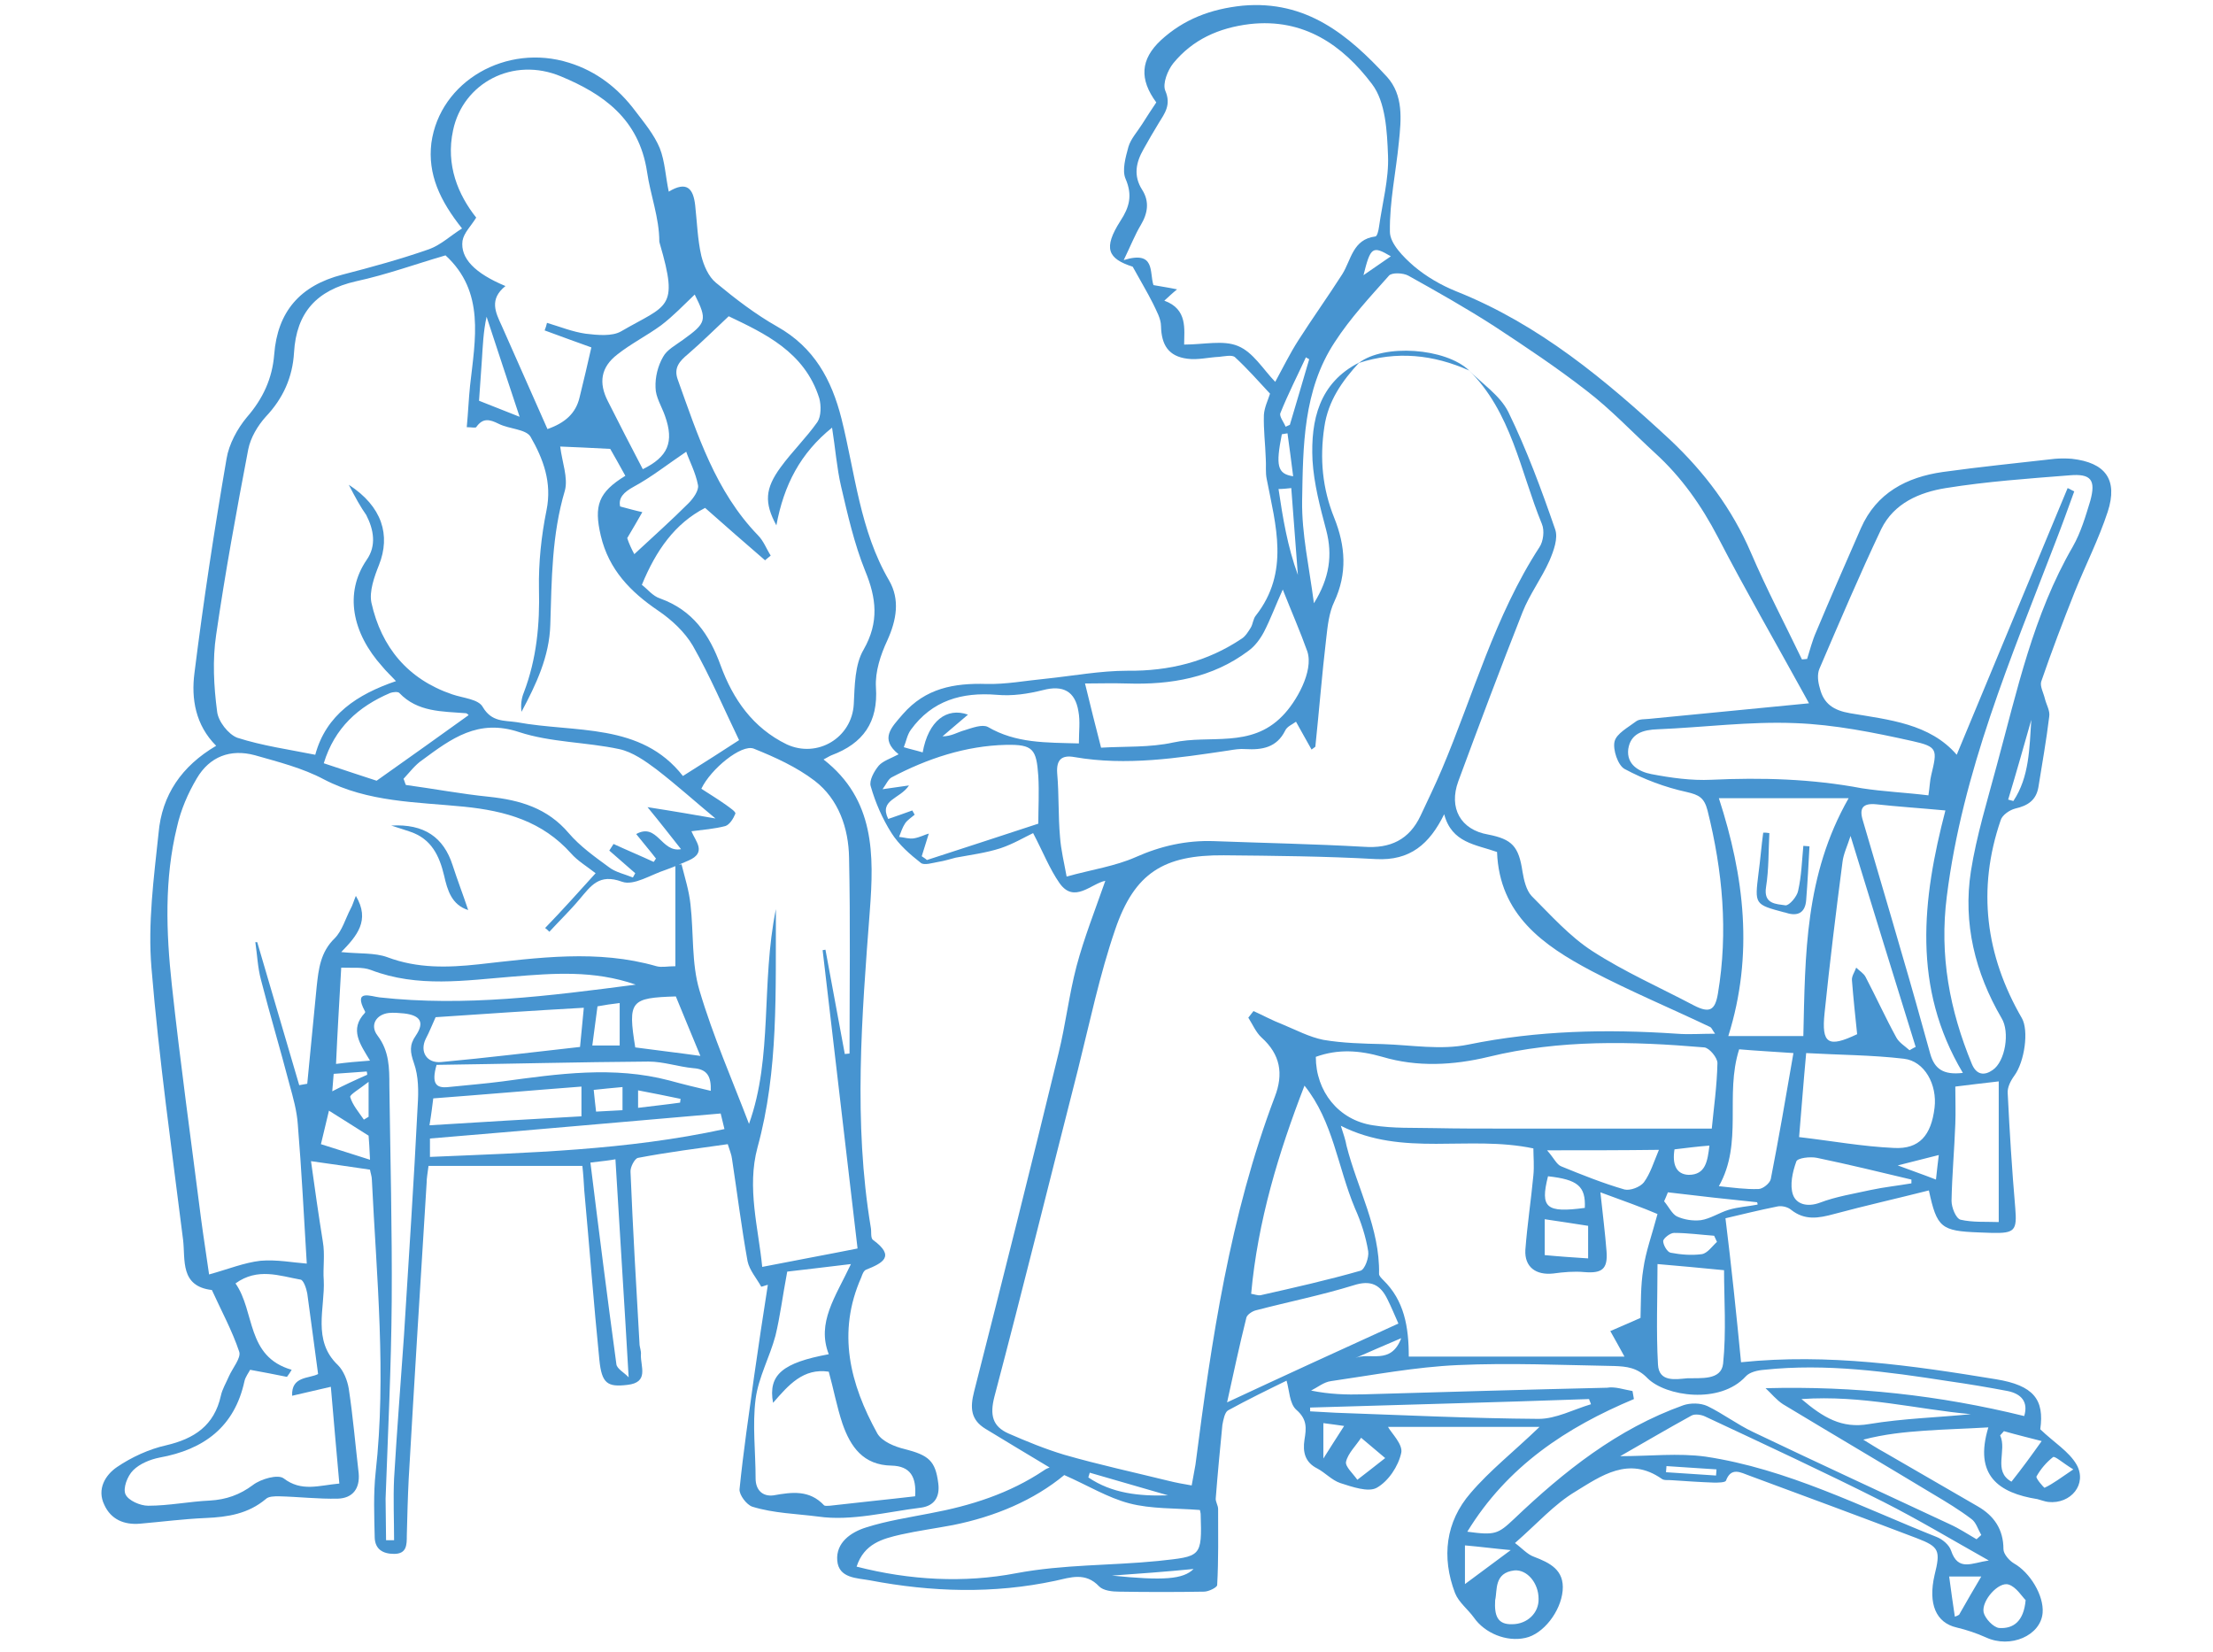
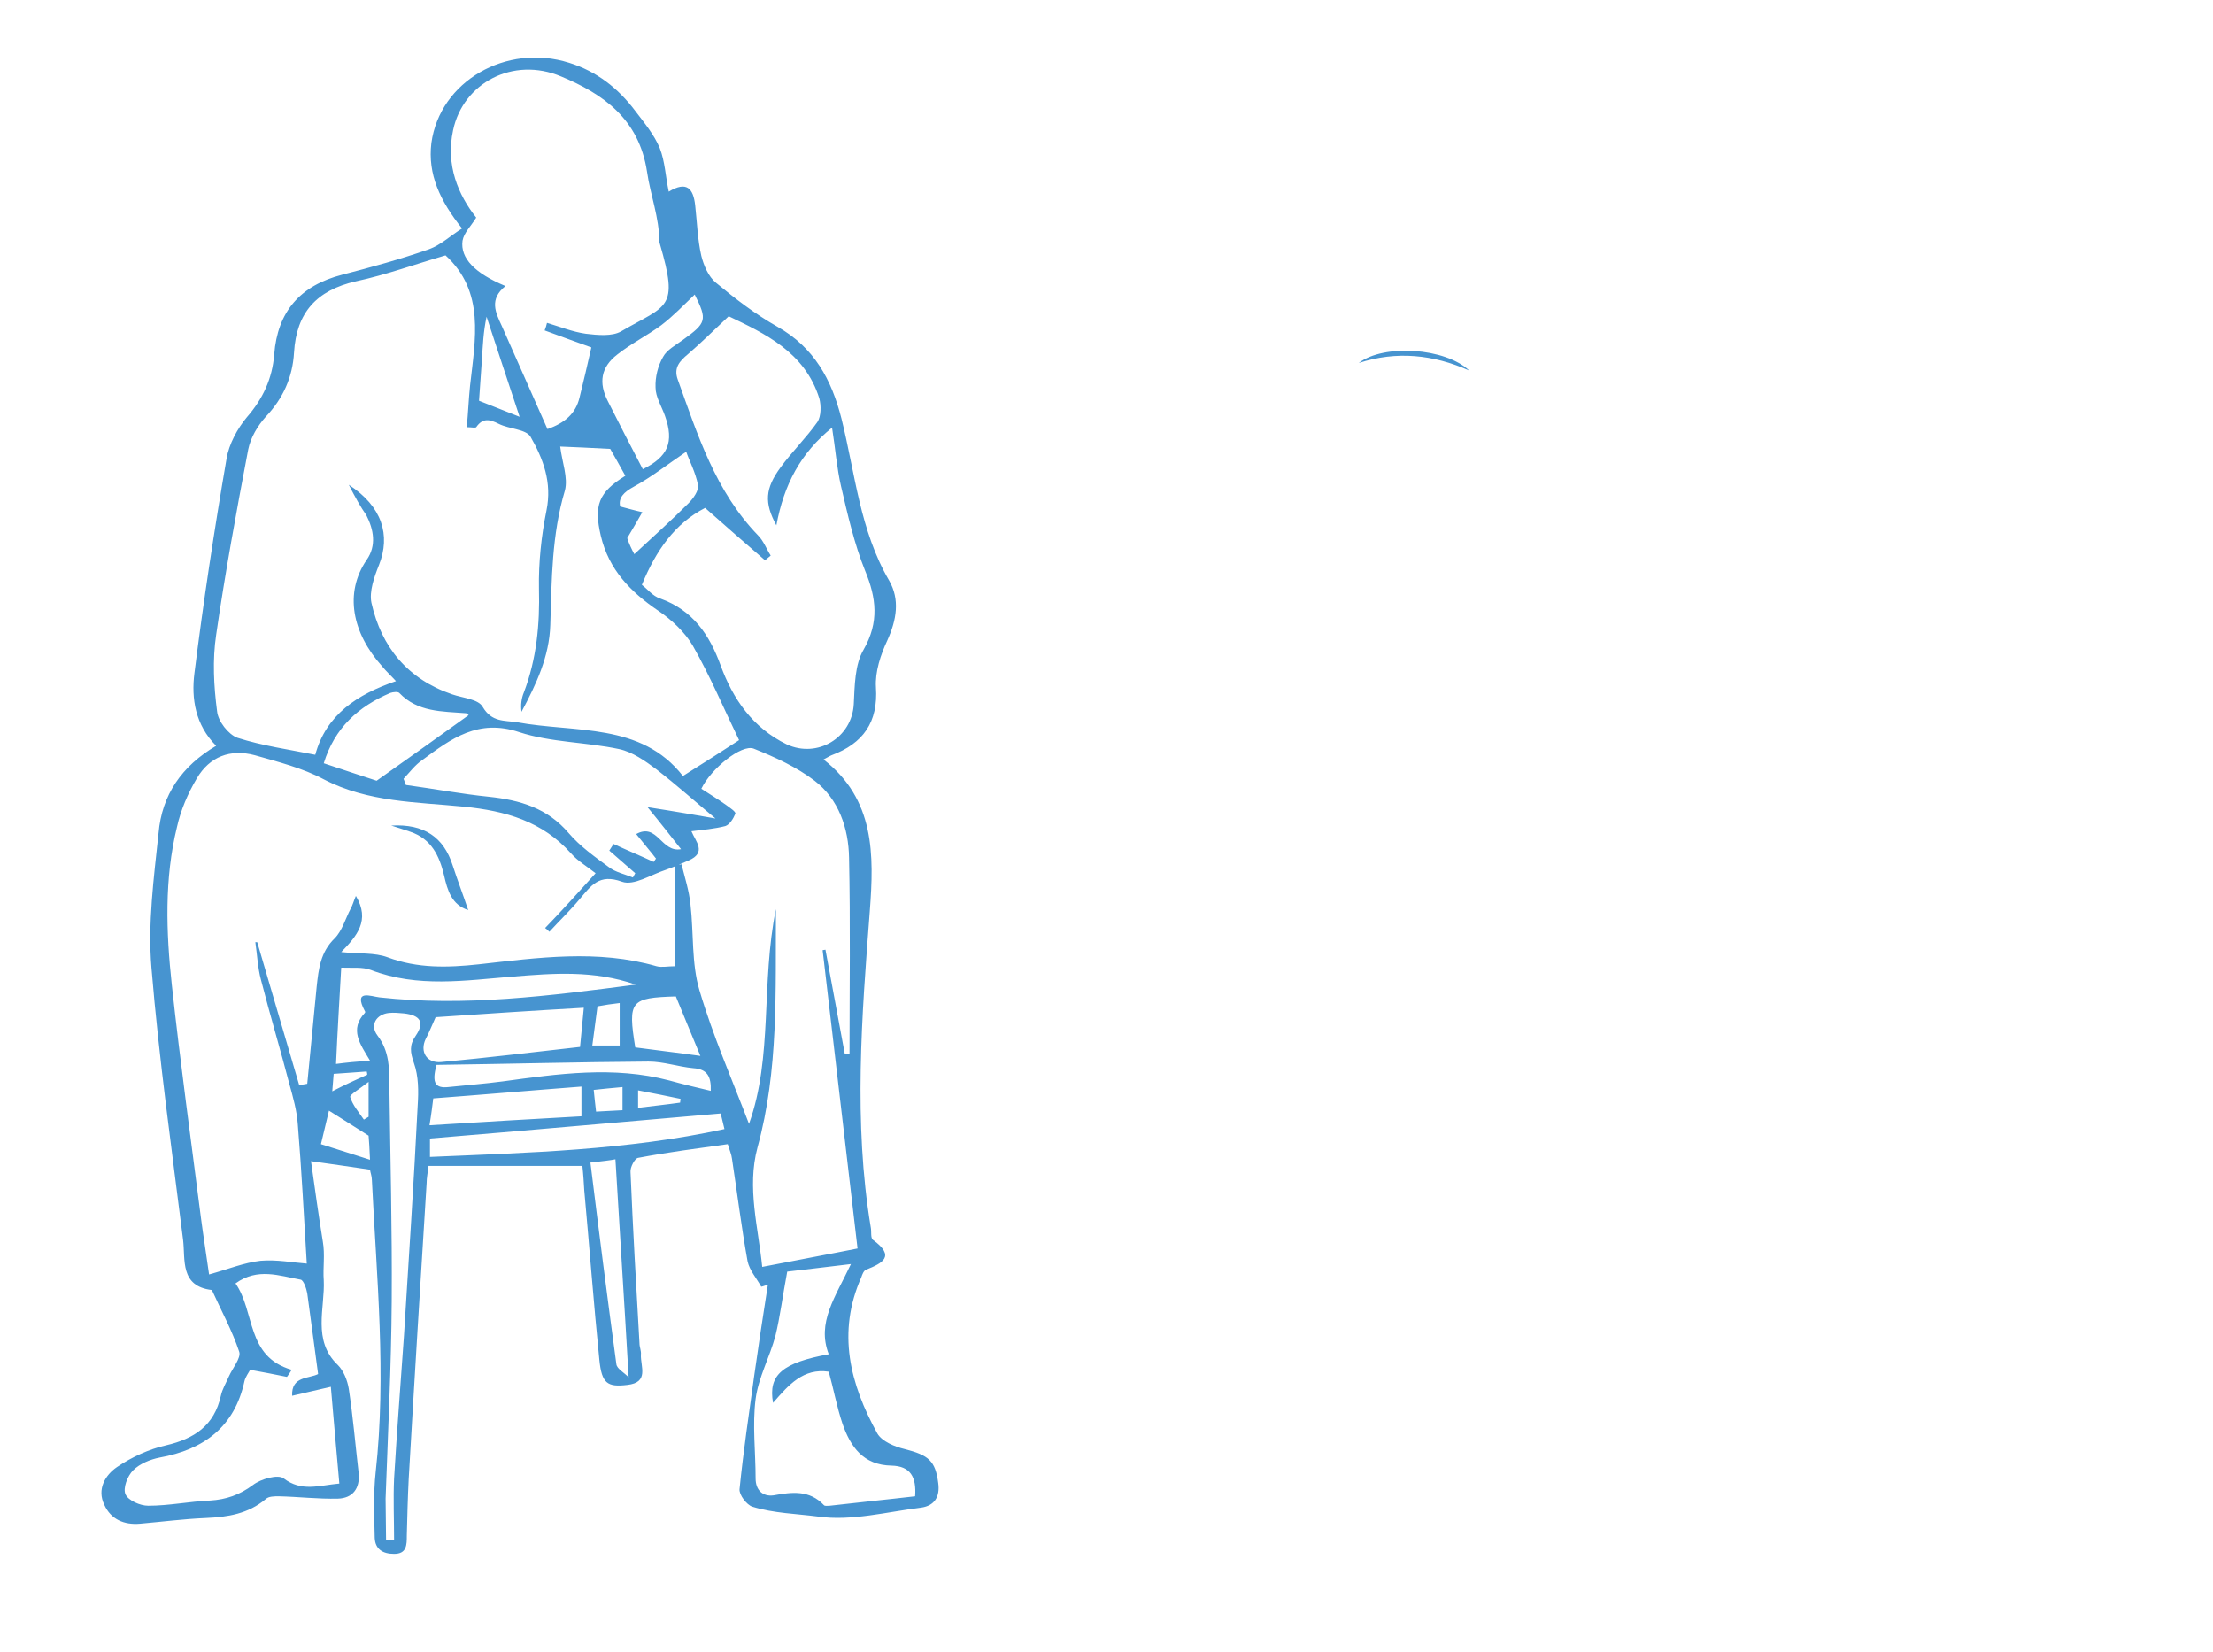
<svg xmlns="http://www.w3.org/2000/svg" version="1.1" id="Livello_1" x="0px" y="0px" width="468.9px" height="350px" viewBox="0 0 468.9 350" style="enable-background:new 0 0 468.9 350;" xml:space="preserve">
  <style type="text/css">
	.st0{fill:#4794D0;}
</style>
  <g>
-     <path class="st0" d="M368.9,288.6c18.5-1.9,36.3,0.7,54,3.6c8,1.3,10.3,4.3,9.4,10.6c2.9,2.8,6.1,4.7,7.7,7.5   c2.3,4.1-1.2,8.4-6,7.9c-0.8-0.1-1.5-0.4-2.3-0.6c-8.2-1.3-13.5-5-10.4-15.2c-5.1,0.3-9.3,0.4-13.5,0.7c-4.2,0.3-8.4,0.7-13,1.9   c1.5,0.9,3,1.9,4.5,2.7c6.6,3.8,13.1,7.6,19.7,11.4c3.5,2,5.5,4.9,5.5,9.1c0,1,1.2,2.4,2.2,3c3.4,1.9,6.4,6.8,6.1,10.5   c-0.4,4.8-6.8,7.6-12,5.2c-2-0.9-4.1-1.6-6.2-2.1c-4.4-1-6.1-5-4.7-11.1c1.3-5.2,1-6-3.7-7.8c-11.8-4.5-23.7-8.9-35.6-13.3   c-1.7-0.6-3.8-1.9-4.9,1.1c-0.2,0.4-1.7,0.4-2.5,0.4c-2.9-0.1-5.9-0.3-8.8-0.5c-0.8-0.1-1.8,0.1-2.3-0.3c-7-4.9-12.9-0.6-18.3,2.7   c-4.5,2.7-8.1,6.8-12.8,10.9c1.5,1.1,2.6,2.4,4,2.9c3.4,1.3,6.5,2.8,6.1,7.2c-0.4,4.4-4.1,9.2-7.9,10c-4,0.9-8.6-1-10.9-4.3   c-1.3-1.8-3.2-3.2-4-5.2c-2.9-7.6-2-15.1,3.3-21.2c4.1-4.8,9.2-8.8,14.6-14c-11.5,0-22.3,0-32.1,0c0.7,1.3,3.2,3.7,2.8,5.5   c-0.6,2.8-2.7,6-5.2,7.4c-1.8,1-5.2-0.2-7.7-1c-1.8-0.6-3.2-2.2-4.9-3.1c-2.6-1.3-3.1-3.5-2.7-6.1c0.4-2.4,0.6-4.3-1.7-6.3   c-1.5-1.3-1.5-4.2-2.1-6.2c-3.9,1.9-8.2,4-12.4,6.3c-0.7,0.4-1,2-1.2,3.1c-0.5,5.1-1,10.3-1.4,15.5c-0.1,0.7,0.5,1.5,0.5,2.3   c0,5.4,0.1,10.7-0.2,16.1c0,0.5-1.8,1.4-2.8,1.4c-6,0.1-12,0.1-18,0c-1.4,0-3.3-0.2-4.2-1.1c-2.9-3.1-6.1-1.9-9.3-1.2   c-13.1,2.8-26.2,2.4-39.3-0.1c-2.7-0.5-6.6-0.4-6.9-4.2c-0.3-3.8,2.9-6,6.1-7c4.4-1.4,9-2.1,13.6-3c8.6-1.6,16.8-4.2,24.1-9.1   c0.4-0.3,0.9-0.5,1.2-0.6c-4.8-2.9-9.2-5.5-13.6-8.2c-3.1-1.9-3.3-4.4-2.4-7.9c6.1-23.9,12.1-47.8,17.9-71.7   c1.5-6.1,2.2-12.3,3.8-18.4c1.6-6,3.9-11.8,6.1-18.1c-3,0.6-6.6,4.9-9.7,0.5c-2.1-3-3.5-6.6-5.6-10.6c-1.7,0.8-4.2,2.3-6.9,3.2   c-3.1,1-6.3,1.4-9.5,2c-1.2,0.3-2.4,0.7-3.7,0.9c-1.2,0.2-3,0.8-3.7,0.2c-2.3-1.8-4.6-3.8-6.2-6.3c-1.9-3-3.4-6.4-4.4-9.9   c-0.4-1.2,0.7-3.2,1.7-4.4c0.9-1,2.5-1.5,4.2-2.4c-4.1-3.3-1.5-5.7,0.9-8.5c4.8-5.5,10.8-6.6,17.7-6.4c4.2,0.1,8.3-0.7,12.5-1.1   c5.8-0.6,11.6-1.7,17.4-1.7c8.8,0.1,16.9-1.9,24.2-6.8c0.8-0.5,1.4-1.5,1.9-2.3c0.5-0.8,0.5-1.9,1.1-2.6c7.2-9.2,4.2-19.1,2.3-28.9   c-0.3-1.4-0.1-2.9-0.2-4.3c-0.1-3.1-0.5-6.2-0.4-9.3c0.1-1.6,0.9-3.2,1.3-4.5c-2.5-2.7-4.8-5.3-7.4-7.7c-0.6-0.6-2.3-0.2-3.4-0.1   c-2.2,0.1-4.5,0.7-6.7,0.4c-4-0.5-5.5-2.9-5.6-6.9c0-1.6-1-3.3-1.7-4.8c-1.2-2.4-2.6-4.7-4.3-7.8c-5.3-1.7-6.3-3.9-2.6-9.7   c1.9-2.9,2.6-5.4,1.1-8.9c-0.8-1.8,0-4.6,0.6-6.8c0.5-1.7,1.9-3.2,2.9-4.8c1-1.6,2-3.1,3-4.6c-3.6-4.9-3.4-9.1,1-13.2   c4.8-4.4,10.5-6.6,17.3-7.3c13.5-1.2,22.4,6.2,30.6,15.1c3.5,3.9,3,9,2.5,13.8c-0.6,6.3-2,12.6-1.9,19c0,2.5,2.9,5.4,5.1,7.3   c2.6,2.2,5.7,4,8.9,5.3c17.6,7,31.7,18.8,45.4,31.5c7.3,6.9,13.1,14.6,17.1,23.9c3.3,7.7,7.2,15.1,10.8,22.6c0.4,0,0.8-0.1,1.1-0.1   c0.6-1.9,1.1-3.9,1.9-5.7c3.1-7.4,6.3-14.7,9.5-22c3.3-7.5,9.7-10.8,17.3-11.9c7.9-1.1,15.9-1.9,23.8-2.8c1.2-0.1,2.4-0.1,3.6,0   c7.1,0.8,9.8,4.4,7.6,11.2c-1.9,5.8-4.7,11.3-7,17c-2.5,6.3-4.9,12.6-7.1,19c-0.3,1,0.5,2.4,0.8,3.7c0.3,1.2,1.1,2.5,0.9,3.7   c-0.6,5-1.5,10-2.3,15c-0.5,2.8-2.3,3.9-4.9,4.5c-1.2,0.3-2.8,1.4-3.1,2.5c-5,14.6-3.2,28.6,4.5,41.9c1.5,2.6,0.6,9.2-1.6,12.2   c-0.8,1.1-1.5,2.5-1.4,3.7c0.4,8.1,0.9,16.2,1.6,24.3c0.4,4.8-0.1,5.4-4.9,5.3c-0.9,0-1.9-0.1-2.8-0.1c-8-0.3-8.9-1-10.6-8.9   c-6.7,1.7-13.4,3.2-20.1,5c-3.3,0.9-6.2,1.4-9.1-0.9c-0.7-0.6-2-0.9-2.9-0.7c-4,0.8-8,1.8-11,2.5   C366.9,268.6,367.9,278.3,368.9,288.6z M288,76.8c-3.6,3.9-6.6,8.1-7.4,13.7c-1,6.7-0.4,13,2.1,19.2c2.4,6,2.8,11.8,0,17.8   c-1.1,2.3-1.4,5.1-1.7,7.8c-0.9,7.6-1.5,15.3-2.3,22.9c-0.3,0.2-0.5,0.4-0.8,0.6c-1.1-1.9-2.1-3.8-3.3-5.9c-0.8,0.6-1.9,1-2.3,1.9   c-1.8,3.6-4.9,4.1-8.4,3.9c-1.2-0.1-2.4,0.1-3.6,0.3c-10.8,1.6-21.6,3.3-32.6,1.4c-2.7-0.5-3.9,0.5-3.7,3.4c0.4,4.5,0.2,9,0.6,13.5   c0.2,2.8,0.9,5.6,1.4,8.4c5.5-1.5,10.3-2.2,14.6-4.1c5.4-2.4,10.8-3.6,16.6-3.4c10.6,0.4,21.2,0.6,31.8,1.2c5.6,0.4,9.6-1.5,12-6.6   c1.5-3.2,3.1-6.5,4.5-9.8c6.7-15.8,11.2-32.5,20.7-47.1c0.8-1.2,1.1-3.5,0.5-4.9c-4.6-11.2-6.4-23.7-15.6-32.7c2.9,3,6.7,5.4,8.5,9   c3.9,8,7,16.4,9.9,24.8c0.7,1.9-0.3,4.6-1.2,6.7c-1.7,3.8-4.2,7.1-5.7,10.9c-4.7,11.9-9.2,23.9-13.6,35.8   c-2.1,5.7,0.5,10.3,6.3,11.3c5.1,1,6.5,2.5,7.3,7.9c0.3,1.8,0.8,3.9,1.9,5.1c4.1,4.1,8.1,8.6,12.9,11.7c6.8,4.4,14.3,7.7,21.5,11.5   c3.3,1.7,4.5,1.1,5.1-2.5c2.2-13.1,1-26-2.2-38.8c-0.7-2.7-1.8-3.3-4.4-3.9c-4.6-1-9.1-2.7-13.2-4.9c-1.4-0.8-2.5-4.1-2.1-5.8   c0.4-1.7,2.9-3,4.6-4.3c0.7-0.5,1.8-0.4,2.7-0.5c11.3-1.1,22.7-2.2,33.9-3.3c-0.1-0.2-0.6-1.1-1.1-2c-6.1-11.1-12.4-22-18.2-33.2   c-3.5-6.7-7.7-12.7-13.3-17.8c-4.8-4.4-9.3-9.2-14.5-13.2c-6.3-4.9-12.9-9.3-19.6-13.7c-5.9-3.8-12.1-7.3-18.2-10.7   c-1.1-0.6-3.5-0.7-4.1,0c-4,4.5-8.2,9-11.5,14.1c-6.7,10.2-6.7,22-6.9,33.6c-0.1,7,1.5,14,2.5,21.7c3.3-5.3,4-10.2,2.6-15.5   c-1.3-4.9-2.6-9.8-2.9-14.8C277.7,89,279.5,81.1,288,76.8z M306,172.5c-3.1,6.3-7.2,9.9-14.5,9.5c-10.7-0.6-21.5-0.7-32.2-0.8   c-12.7-0.1-18.9,3.7-23,15.7c-3.3,9.6-5.4,19.7-7.9,29.7c-5.9,23.1-11.6,46.2-17.7,69.3c-1,3.9-0.4,6.3,3,7.8   c3.9,1.7,7.8,3.3,11.8,4.5c7.3,2.1,14.7,3.7,22,5.5c1.6,0.4,3.2,0.7,5,1c0.3-1.8,0.6-3.1,0.8-4.4c3.4-26.4,7.3-52.8,16.8-77.9   c1.9-4.9,1.2-9-2.8-12.6c-1.2-1.1-1.9-2.8-2.8-4.2c0.4-0.5,0.7-0.9,1.1-1.4c2,0.9,4,2,6.1,2.8c2.9,1.2,5.7,2.7,8.7,3.3   c4.1,0.7,8.4,0.8,12.6,0.9c6.1,0.2,12.3,1.3,18.1,0.1c14.7-3,29.3-3.3,44.2-2.3c2.5,0.2,5.1,0,8.1,0c-0.6-0.8-0.7-1.2-1-1.4   c-8.4-4-17-7.6-25.2-11.9c-10.2-5.4-19.5-11.9-20-25.2C312.7,178.9,307.6,178.6,306,172.5z M270.2,80.9c1.7-3.1,3.1-6,4.9-8.8   c3-4.7,6.3-9.3,9.3-14c1.9-3,2.2-7.4,7-8c0.4,0,0.7-1.3,0.8-2.1c0.7-5,2.1-10.1,1.9-15c-0.2-5.2-0.5-11.4-3.4-15.2   c-6.2-8.2-14.4-14-25.9-12.7c-6.6,0.8-12.1,3.3-16.2,8.3c-1.2,1.5-2.3,4.3-1.7,5.8c1.3,3-0.1,4.8-1.4,6.9c-1.1,1.8-2.2,3.7-3.2,5.5   c-1.6,2.8-2.2,5.6-0.3,8.6c1.6,2.5,1.2,5-0.3,7.5c-1.2,2-2.1,4.3-3.6,7.4c6.8-2.1,5.4,2.6,6.3,5.3c1.6,0.3,3.1,0.5,5,0.9   c-1.1,0.9-1.7,1.5-2.7,2.4c5,1.8,4.2,6.1,4.2,9.3c4.2,0,8.3-1,11.4,0.3C265.5,74.6,267.6,78.2,270.2,80.9z M438.1,103.4   c0.5,0.2,0.9,0.5,1.4,0.7c-1.3,3.6-2.6,7.2-4,10.8c-9.4,24.5-19.7,48.6-23,75c-1.6,12.5,0.6,24.1,5.3,35.5c1,2.4,2.7,2.5,4.4,1.3   c2.7-1.8,3.7-8.1,1.9-11c-5.6-9.6-8.2-20.1-6.5-31.1c1.2-7.6,3.5-15,5.5-22.5c4.3-15.8,7.7-31.8,16.1-46.3c1.7-3,2.7-6.4,3.7-9.7   c1.2-4.4,0.2-5.8-4.4-5.4c-8.8,0.7-17.5,1.3-26.2,2.7c-5.6,0.9-11,3.2-13.7,8.7c-4.6,9.7-8.8,19.6-13.1,29.6   c-0.5,1.2-0.3,2.8,0.1,4.1c0.8,3.3,2.9,4.7,6.4,5.3c8.3,1.4,16.9,2.2,22.6,8.8C422.4,141.2,430.2,122.3,438.1,103.4z M339.1,252.6   c0.5,4.7,1,8.6,1.3,12.5c0.3,3.8-1,4.7-4.7,4.4c-2.2-0.2-4.4,0-6.6,0.3c-3.7,0.4-6.1-1.4-5.9-5c0.4-5.3,1.2-10.5,1.7-15.8   c0.2-2,0-4,0-5.7c-13.8-2.9-27.6,1.9-40.8-4.8c0.6,1.9,1,3,1.2,4.2c2.3,9.1,7.1,17.5,6.9,27.2c0,0.4,0.5,0.9,0.9,1.3   c4.4,4.3,5.4,9.8,5.4,16.2c15.3,0,30.5,0,45.7,0c-0.9-1.6-1.9-3.5-3-5.4c2-0.9,4-1.7,6.4-2.8c0.1-3,0-6.8,0.6-10.4   c0.5-3.6,1.8-7.1,3-11.6C348.2,255.9,344,254.4,339.1,252.6z M278.8,223.9c0,7.3,4.8,13.4,12.1,14.5c4.3,0.7,8.7,0.5,13.1,0.6   c4.9,0.1,9.8,0.1,14.8,0.1c14.6,0,29.2,0,43.9,0c0.4-4.2,1.1-9,1.2-13.9c0-1.1-1.7-3.2-2.8-3.3c-15.3-1.3-30.6-1.7-45.7,2   c-7.5,1.8-15.1,2.2-22.5,0C288,222.5,283.5,222.2,278.8,223.9z M345.9,294.7c0.1,0.6,0.2,1.1,0.3,1.7c-14.3,6-26.8,14.2-35.3,28.1   c5.9,0.8,6.5,0.5,9.9-2.7c10.6-10.1,21.9-19.1,35.9-24.1c1.5-0.5,3.6-0.5,5.1,0.2c3.3,1.6,6.3,3.9,9.7,5.5   c13.8,6.6,27.7,13,41.6,19.5c2,0.9,3.8,2.1,5.7,3.2c0.3-0.3,0.7-0.6,1-0.9c-0.7-1.2-1.1-2.7-2.1-3.4c-2.5-1.9-5.3-3.6-8-5.2   c-10.6-6.4-21.3-12.7-31.9-19.1c-1.4-0.9-2.5-2.3-3.7-3.4c18.9-0.5,36.9,1.5,54.8,5.9c0.9-3-0.6-4.7-3.5-5.3   c-4.2-0.8-8.4-1.5-12.6-2.1c-12.9-2-25.9-3.8-39-2.4c-1.4,0.1-3.1,0.5-3.9,1.4c-5.5,6-17,4.2-20.8,0.4c-2.2-2.3-4.5-2.5-7-2.6   c-11.1-0.2-22.2-0.7-33.2-0.2c-9,0.4-17.9,2.1-26.9,3.4c-1.5,0.2-2.8,1.3-4.2,2c3.9,0.8,7.5,0.9,11.1,0.8c17.2-0.5,34.4-1,51.6-1.4   C342.2,293.7,344.1,294.4,345.9,294.7z M254.2,319.9c-5.2-0.4-10.3-0.2-14.9-1.4c-4.6-1.2-8.8-3.8-13.8-6   c-6.4,5.3-14.6,8.8-23.6,10.6c-3.7,0.7-7.4,1.2-11,2c-3.9,0.9-7.8,1.9-9.4,6.8c11.3,2.9,22.8,3.5,33.8,1.4   c10.1-1.9,20.1-1.6,30.1-2.6c9.1-1,9.3-0.7,9-10C254.3,320.3,254.3,319.9,254.2,319.9z M382.1,219.5c0.4-17.2,0.3-34.1,9.6-50.4   c-9.8,0-18.5,0-27.5,0c5.4,16.6,7.4,33.2,2,50.4C371.9,219.5,376.8,219.5,382.1,219.5z M408.6,168.5c0.3-1.9,0.3-3.1,0.6-4.3   c1.3-5.4,1.4-6-4-7.2c-8.1-1.8-16.5-3.5-24.8-3.8c-9.7-0.4-19.4,0.9-29.1,1.3c-3.2,0.1-5.8,0.9-6.3,4.2c-0.4,3.3,2.3,4.8,4.9,5.3   c4.2,0.8,8.5,1.4,12.7,1.2c10.7-0.5,21.3-0.2,31.9,1.8C399,167.7,403.7,167.9,408.6,168.5z M233.3,158.4c5-0.3,10.3,0,15.3-1.1   c7.7-1.7,16.4,1.3,23.1-5.6c2.9-2.9,6.7-9.5,5.3-13.7c-1.5-4.2-3.3-8.3-5.2-13.1c-1.5,3.3-2.6,6.3-4,9c-0.8,1.5-1.9,3-3.3,4   c-7.6,5.7-16.4,7.2-25.7,6.9c-3.1-0.1-6.2,0-8.9,0C231.1,149.8,232.1,153.7,233.3,158.4z M276.4,230c-5.5,14.2-9.9,28.7-11.3,44.1   c0.7,0.1,1.4,0.4,2,0.3c7.1-1.6,14.2-3.2,21.2-5.2c0.9-0.3,1.8-2.8,1.6-4.1c-0.5-3.1-1.5-6.2-2.8-9.1   C283.4,247.2,282.5,237.6,276.4,230z M193.3,171.7c0.2,0.3,0.3,0.6,0.5,0.9c-0.7,0.6-1.5,1.1-2,1.8c-0.6,0.9-0.9,1.9-1.3,2.9   c1.1,0.1,2.2,0.5,3.2,0.3c1.2-0.2,2.3-0.8,3.1-1c-0.5,1.6-1,3.2-1.5,4.8c0.4,0.3,0.8,0.5,1.1,0.8c7.8-2.5,15.6-5.1,23.6-7.7   c0-3.2,0.2-6.7,0-10.1c-0.4-5.7-1.1-6.7-6.8-6.6c-8.6,0.2-16.7,2.9-24.3,6.9c-0.7,0.4-1.1,1.4-1.9,2.5c2.1-0.3,3.5-0.5,5.6-0.8   c-1.9,2.9-6.4,3-4.4,7.1C190,172.9,191.6,172.3,193.3,171.7z M381.2,240.9c6.9,0.8,13.4,2,20.1,2.3c5.4,0.3,7.9-2.7,8.6-8.5   c0.6-4.9-2.1-9.9-6.5-10.4c-6.8-0.8-13.7-0.8-20.7-1.2C382.1,229.6,381.7,235,381.2,240.9z M412.2,171.7c-5.4-0.5-10-0.8-14.6-1.3   c-2.9-0.3-3.7,0.8-2.9,3.4c2.7,9.3,5.5,18.6,8.2,28c2.1,7.1,4.1,14.3,6.1,21.5c0.9,3.1,2.7,4.5,6.9,4   C405.1,209.2,407.3,190.5,412.2,171.7z M296.3,280.4c-0.8-1.8-1.5-3.5-2.3-5.1c-1.5-3.1-3.5-4.2-7.2-3c-6.8,2.1-13.8,3.5-20.7,5.3   c-0.8,0.2-1.8,0.9-2,1.5c-1.5,6-2.8,12.1-4.1,18C272,291.5,284,286,296.3,280.4z M392.1,177.1c-0.7,2.2-1.5,3.8-1.7,5.5   c-1.4,10.7-2.7,21.3-3.8,32c-0.7,6.6,0.8,7.4,6.9,4.5c-0.4-3.8-0.8-7.6-1.1-11.4c-0.1-0.9,0.6-1.8,0.9-2.7c0.7,0.7,1.6,1.2,2,2   c2.2,4.2,4.2,8.6,6.5,12.8c0.6,1.1,1.8,1.8,2.8,2.7c0.4-0.2,0.8-0.5,1.3-0.7C401.3,207,396.8,192.4,392.1,177.1z M351.2,267.8   c0,7.1-0.3,14.2,0.1,21.3c0.2,3.8,3.8,3.1,6.2,2.9c2.8-0.1,7.2,0.5,7.6-3.1c0.7-6.8,0.2-13.7,0.2-19.8   C360.1,268.6,356,268.2,351.2,267.8z M421.4,330.6c-8-4.5-15-8.7-22.3-12.4c-12.5-6.3-25.2-12.2-37.8-18.1   c-0.8-0.4-2.2-0.6-2.9-0.2c-5.1,2.8-10.2,5.8-15.1,8.6c6.3,0,12.3-0.7,18.1,0.1c17.3,2.6,32.8,10.6,48.9,17   c1.3,0.5,2.7,1.7,3.1,2.9C414.9,333,417.8,331.1,421.4,330.6z M364.2,251.3c2.9,0.3,5.7,0.7,8.4,0.6c0.9,0,2.4-1.2,2.6-2.1   c1.7-8.7,3.2-17.4,4.8-26.7c-4.3-0.3-8.1-0.5-11.5-0.8C365.4,232,369.4,242.1,364.2,251.3z M228.6,157.5c0-2.6,0.3-4.7-0.1-6.8   c-0.7-4.3-3.3-5.6-7.5-4.5c-3.2,0.8-6.5,1.3-9.8,1c-7.4-0.6-13.7,1.2-18.2,7.4c-0.8,1.1-1,2.5-1.5,3.7c1.3,0.4,2.7,0.7,4,1.1   c1.2-6.7,5.1-9.6,9.6-8c-1.8,1.5-3.6,3.1-5.4,4.6c1.9,0,3.2-0.9,4.7-1.3c1.6-0.5,3.7-1.3,4.9-0.7   C215.3,157.5,221.6,157.3,228.6,157.5z M423.5,258.9c0-10.4,0-19.9,0-29.8c-3.3,0.4-6.2,0.7-9.2,1.1c0,2.9,0.1,5.4,0,7.9   c-0.2,5.5-0.7,10.9-0.8,16.3c0,1.4,0.9,3.7,1.9,4C418,259,420.7,258.8,423.5,258.9z M277.6,298.2c0,0.3,0,0.6,0,0.8   c1.8,0.1,3.6,0.2,5.4,0.3c14.3,0.5,28.7,1.2,43,1.3c3.7,0,7.4-2,11.1-3.1c-0.1-0.4-0.3-0.7-0.4-1.1   C317.1,297.1,297.3,297.6,277.6,298.2z M405,250.7c0-0.3,0-0.5,0-0.8c-6.7-1.6-13.3-3.2-20-4.6c-1.4-0.3-4.2,0-4.4,0.8   c-0.8,2.2-1.4,5-0.7,7c0.7,2,3,2.7,5.7,1.7c3.4-1.3,7.2-1.9,10.8-2.7C399.2,251.5,402.1,251.2,405,250.7z M327.8,243.7   c1.5,1.7,2,3,3,3.4c4.4,1.8,8.9,3.6,13.4,4.9c1.2,0.3,3.3-0.5,4.1-1.5c1.4-1.9,2.1-4.3,3.2-6.9   C343.5,243.7,336.3,243.7,327.8,243.7z M417.6,299.6c-11.3-1-23-4.1-35.9-3.2c4.6,3.9,8.5,6.3,14.3,5.3   C403.2,300.5,410.7,300.3,417.6,299.6z M316.8,339c-0.2,3.3,0.5,5.2,3.6,5.1c3.2,0,5.7-2.4,5.6-5.4c0-3.3-2.4-6.2-5.1-6   C316.5,333.2,317.3,336.9,316.8,339z M327.3,258.3c0,2.9,0,5.3,0,7.6c3.1,0.3,6.1,0.5,9.2,0.7c0-2.4,0-4.7,0-6.9   C333.4,259.2,330.6,258.8,327.3,258.3z M353.4,252.6c-0.2,0.5-0.6,1.5-0.8,1.9c1,1.2,1.7,2.7,2.7,3.2c1.5,0.7,3.4,1,5.1,0.8   c2-0.3,3.9-1.6,5.9-2.2c2-0.6,4.1-0.7,6.1-1.1c0-0.2,0-0.3-0.1-0.5C366.3,254.1,360.1,253.4,353.4,252.6z M429.2,339   c-0.8-0.8-2-2.8-3.6-3.3c-2.1-0.7-5.8,3.4-5.3,5.9c0.3,1.3,2.1,3.2,3.3,3.3C426.6,345.1,428.8,343.5,429.2,339z M432.6,305.3   c-2.3-0.6-5.2-1.3-8-2.1c-0.3,0.3-0.5,0.6-0.8,0.9c1.5,3.2-1.6,7.6,2.4,9.8C428.5,311,430.4,308.4,432.6,305.3z M335.8,255.9   c0.2-4.6-1.5-6-7.8-6.7C326.3,255.9,327.6,257,335.8,255.9z M363.8,263.1c-0.2-0.4-0.4-0.9-0.6-1.3c-2.8-0.2-5.6-0.6-8.5-0.6   c-0.8,0-2.2,1.1-2.3,1.7c0,0.9,0.9,2.4,1.6,2.5c2.1,0.4,4.4,0.6,6.6,0.3C361.8,265.5,362.8,264,363.8,263.1z M293.5,308.9   c-2.4-2-3.7-3.1-5.1-4.3c-1.1,1.7-2.8,3.3-3.2,5.1c-0.2,1,1.5,2.5,2.4,3.8C289.2,312.3,290.8,311,293.5,308.9z M310.4,335.6   c3.2-2.4,6.1-4.5,9.7-7.2c-3.3-0.3-6.3-0.7-9.7-1C310.4,330.5,310.4,333.2,310.4,335.6z M354.8,243.5c-0.5,3.1,0.3,5.3,3,5.4   c3.6,0,4-2.9,4.4-6.2C359.6,242.9,357.3,243.2,354.8,243.5z M275,121.8c-0.5-6.1-0.9-12.3-1.4-18.4c-0.9,0.1-1.8,0.2-2.7,0.2   C271.8,109.7,272.8,115.8,275,121.8z M439.3,311.3c-2.3-1.4-3.9-2.9-4.3-2.6c-1.4,1.1-2.6,2.5-3.5,4.1c-0.2,0.4,1.6,2.4,1.7,2.4   C435.1,314.3,436.6,313.1,439.3,311.3z M414.2,342.5c0.3-0.1,0.6-0.2,0.9-0.4c1.6-2.8,3.2-5.6,4.7-8.1c-2,0-4.2,0-6.8,0   C413.4,337.1,413.8,339.8,414.2,342.5z M230.9,312c-0.1,0.3-0.2,0.7-0.3,1c5,3.4,10.8,4,16.9,3.8C242,315.2,236.5,313.6,230.9,312z    M425.5,169.4c0.4,0.1,0.8,0.2,1.1,0.3c3.4-5.1,3.4-11.2,3.8-17.2C428.8,158.1,427.2,163.8,425.5,169.4z M277.4,76.1   c-0.2-0.1-0.4-0.2-0.7-0.4c-1.8,3.9-3.8,7.8-5.4,11.8c-0.3,0.7,0.7,1.9,1.1,2.9c0.3-0.1,0.6-0.3,0.9-0.4   C274.7,85.4,276,80.8,277.4,76.1z M235.6,333.8c10.9,1.1,15.1,0.8,17.3-1.4C246.8,333,241.2,333.4,235.6,333.8z M402.1,246.9   c2.9,1.1,5.3,1.9,8.1,3c0.2-2,0.4-3.5,0.6-5.2C407.9,245.4,405.4,246.1,402.1,246.9z M284.8,302.1c-1.3-0.2-2.9-0.4-4.4-0.6   c0,2.6,0,5,0,7.5C281.9,306.6,283.2,304.6,284.8,302.1z M272.8,91.8c-0.4,0.1-0.8,0.1-1.2,0.2c-1.3,6.6-1,8.4,2.4,8.9   C273.6,97.7,273.2,94.7,272.8,91.8z M296.9,283.5c-3.8,1.6-6.7,2.9-9.7,4.2C290.2,286.4,294.7,289.3,296.9,283.5z M353.1,310.6   c0,0.4-0.1,0.9-0.1,1.3c3.5,0.2,7.1,0.5,10.6,0.7c0-0.4,0.1-0.8,0.1-1.3C360.1,311.1,356.6,310.8,353.1,310.6z M288.9,58.3   c2.3-1.6,3.9-2.7,5.8-4C290.8,52,290.4,52.3,288.9,58.3z" />
    <path class="st0" d="M45.8,158c-4.4-4.4-5.3-10-4.6-15.4c1.9-15.2,4.2-30.3,6.8-45.4c0.5-3.1,2.3-6.4,4.3-8.8   c3.4-3.9,5.4-8.2,5.8-13.3c0.7-9.1,5.5-14.6,14.4-16.9c6.2-1.6,12.4-3.3,18.4-5.4c2.5-0.9,4.6-2.9,7-4.4   c-4.7-5.9-7.3-11.5-6.5-18.1c1.8-13.1,15.9-21.2,29.2-17c5.8,1.8,10.4,5.4,14,10.2c1.9,2.5,4,5,5.2,7.9c1.1,2.8,1.2,5.9,1.9,9.2   c3.8-2.3,5.2-0.7,5.6,2.9c0.4,3.6,0.5,7.2,1.3,10.7c0.5,2,1.5,4.4,3.1,5.7c4.1,3.4,8.4,6.7,13,9.3c7.8,4.4,11.5,11.2,13.6,19.5   c2.9,11.6,3.9,23.7,10.1,34.3c2.3,4,1.6,8.3-0.4,12.7c-1.4,3-2.6,6.6-2.4,9.9c0.5,7.4-2.7,11.9-9.4,14.4c-0.5,0.2-0.9,0.5-1.7,0.9   c10.9,8.5,10.7,20.2,9.8,32.1c-1.7,22.3-3.5,44.7,0.2,67c0.2,0.9-0.1,2.3,0.5,2.7c4.8,3.5,2,4.9-1.5,6.3c-0.5,0.2-0.8,1-1,1.6   c-5.2,11.7-2.4,22.6,3.4,33.1c1,1.7,3.7,2.8,5.8,3.3c5.1,1.3,6.5,2.5,7.1,7.2c0.4,2.9-0.8,4.8-3.6,5.2c-7.3,0.9-14.8,2.9-21.8,1.9   c-4.6-0.6-9.5-0.7-14-2.1c-1.2-0.4-2.8-2.5-2.7-3.7c0.8-8,2-16,3.1-24c0.9-6.4,1.9-12.9,2.9-19.3c-0.5,0.1-0.9,0.3-1.4,0.4   c-1-1.8-2.5-3.5-2.9-5.4c-1.3-7.2-2.2-14.5-3.3-21.7c-0.1-0.9-0.5-1.8-0.9-3.1c-6.4,0.9-12.7,1.7-19,2.9c-0.7,0.1-1.7,2-1.6,3   c0.5,12.1,1.2,24.2,1.9,36.3c0,0.8,0.4,1.6,0.3,2.4c-0.1,2.5,1.8,5.9-2.9,6.4c-4.2,0.5-5.4-0.3-5.9-5.3   c-1.2-11.9-2.1-23.9-3.2-35.9c-0.1-1.7-0.2-3.4-0.4-5.2c-11,0-21.7,0-32.6,0c-0.2,1.6-0.4,2.6-0.4,3.6c-1.3,20.9-2.6,41.8-3.8,62.7   c-0.2,4-0.3,8-0.4,12c0,2,0,3.9-2.7,3.9c-2.4,0-4-1-4.1-3.4c-0.1-4.6-0.3-9.3,0.2-13.9c2.3-20.7,0.2-41.3-0.8-61.9   c0-0.8-0.3-1.5-0.4-2.2c-3.9-0.6-7.7-1.1-12.5-1.8c0.8,5.8,1.6,11.4,2.5,17c0.5,2.8,0,5.7,0.2,8.2c0.3,5.9-2.5,12.8,3,18   c1.2,1.2,2,3.2,2.3,5c0.9,5.9,1.4,11.9,2.1,17.9c0.3,3.3-1.3,5.3-4.4,5.4c-4.2,0.1-8.3-0.4-12.5-0.5c-1,0-2.2,0-2.8,0.6   c-3.7,3.1-8,3.8-12.7,4c-4.7,0.2-9.3,0.8-13.9,1.2c-3.4,0.3-6.2-0.9-7.6-4c-1.6-3.3,0.2-6.3,2.7-8c3.1-2.1,6.8-3.8,10.4-4.6   c6-1.4,10.2-4.2,11.6-10.5c0.3-1.4,1.1-2.7,1.7-4.1c0.8-1.8,2.6-3.9,2.2-5.2c-1.5-4.5-3.8-8.7-5.8-13.1c-6.8-0.8-5.6-6.4-6.1-10.6   c-2.4-19.2-5.1-38.3-6.7-57.6c-0.8-9.5,0.5-19.1,1.5-28.6C34.3,168.4,38.5,162.3,45.8,158z M126.2,185c-1.9-1.5-3.8-2.6-5.2-4.2   c-6.1-6.8-13.8-9-22.7-9.9c-10-1-20.3-0.9-29.7-5.8c-4.5-2.4-9.7-3.7-14.6-5.1c-5.2-1.4-9.6,0.3-12.3,4.9   c-1.9,3.2-3.4,6.7-4.2,10.3c-2.7,11-2.3,22.3-1.1,33.4c1.8,16.6,4.1,33.1,6.2,49.6c0.5,3.8,1.1,7.5,1.7,11.8   c4-1.1,7.4-2.5,10.9-2.9c3.4-0.3,7,0.4,9.8,0.6c-0.6-9.9-1.1-19.8-1.9-29.5c-0.2-2.9-1-5.7-1.8-8.6c-1.9-7.3-4.1-14.6-6-22   c-0.7-2.6-0.8-5.3-1.2-8c0.1,0,0.2,0,0.4,0c3,10.1,5.9,20.2,8.9,30.3c0.6-0.1,1.1-0.2,1.7-0.3c0.7-6.9,1.3-13.7,2-20.6   c0.4-3.7,0.8-7.3,3.8-10.2c1.6-1.6,2.3-4.2,3.4-6.3c0.4-0.7,0.6-1.5,1.1-2.7c3.1,5.2,0.2,8.5-3.1,11.9c3.8,0.4,7.1,0.1,9.8,1.1   c6.4,2.4,12.8,2.2,19.3,1.5c12.6-1.4,25.2-3.2,37.7,0.4c1.1,0.3,2.3,0,4,0c0-7.3,0-14.4,0-21.4c0.4-0.1,0.9-0.1,1.3-0.2   c0.7,2.8,1.6,5.6,1.9,8.5c0.7,6.1,0.2,12.5,1.9,18.2c2.9,9.8,7,19.1,10.5,28.3c5.1-14.2,2.5-29.8,5.7-45.5   c-0.1,17.5,0.6,34.1-3.9,50.5c-2.3,8.5,0.2,17.1,1,25.3c7.1-1.4,13.7-2.6,20.2-3.9c-2.4-20.5-4.9-41.9-7.4-63.2   c0.2,0,0.4-0.1,0.6-0.1c1.4,7.4,2.7,14.7,4.1,22.1c0.3,0,0.6-0.1,1-0.1c0-13.8,0.2-27.6-0.1-41.5c-0.1-6.2-2.2-12.4-7.3-16.3   c-3.8-2.9-8.4-5-12.9-6.8c-2.6-1-9.1,4.3-11.1,8.5c1.7,1.1,3.5,2.2,5.2,3.4c0.8,0.6,2.2,1.5,2,1.9c-0.4,1-1.2,2.3-2.1,2.6   c-2.3,0.6-4.8,0.8-7.2,1.1c0.9,2.2,3.3,4.5-0.6,6.2c-1.6,0.7-3.2,1.4-4.9,2c-3.1,1-6.7,3.4-9.2,2.5c-4.9-1.8-6.6,0.9-9,3.7   c-2,2.4-4.3,4.6-6.4,6.9c-0.3-0.3-0.6-0.6-0.9-0.8C119,193,122.4,189.2,126.2,185z M73.9,102.7c7.1,4.6,8.9,10.7,6.4,17   c-1,2.5-2.1,5.6-1.6,8c2.1,9.4,7.7,16.2,17.1,19.4c2.3,0.8,5.6,1,6.5,2.7c1.9,3.2,4.5,2.8,7.2,3.2c12.4,2.3,26.3,0,35.2,11.4   c4.6-2.9,8.7-5.5,11.9-7.6c-3.2-6.6-6.1-13.5-9.8-20c-1.7-2.9-4.5-5.5-7.3-7.4c-5.9-4-10.5-8.7-12.2-15.9   c-1.5-6.4-0.5-9.2,5.2-12.7c-1.2-2.2-2.4-4.3-3.2-5.7c-4.2-0.2-7.5-0.4-10.6-0.5c0.4,3.3,1.7,6.6,1,9.3c-2.8,9.4-2.8,18.9-3.1,28.5   c-0.2,6.7-3,12.6-6.1,18.4c-0.2-1.5,0-2.9,0.5-4.1c2.7-7.1,3.4-14.4,3.2-22c-0.1-5.5,0.5-11.2,1.6-16.6c1.2-5.9-0.7-10.9-3.4-15.6   c-1-1.6-4.5-1.6-6.7-2.7c-2-1-3.4-1.3-4.8,0.7c-0.2,0.2-1,0-2,0c0.3-3.1,0.4-5.9,0.7-8.8c1.1-9.9,3.2-19.9-5.2-27.6   c-6.2,1.8-12.5,4.1-19,5.5c-8.3,1.9-12.6,6.6-13.1,15.1c-0.3,5.2-2.3,9.7-6,13.6c-1.7,1.9-3.2,4.4-3.7,6.9   c-2.5,13.1-4.9,26.2-6.8,39.3c-0.8,5.3-0.5,10.9,0.2,16.2c0.2,2.1,2.4,4.9,4.3,5.6c5.3,1.7,11,2.5,16.5,3.6   c2.3-8.5,8.9-12.8,17.1-15.6c-1.1-1.2-2.1-2.1-2.9-3.1c-6.4-7.1-8.1-15.6-3.3-22.6c2.1-3,1.5-6.4-0.1-9.5   C76.4,107.4,75.4,105.6,73.9,102.7z M149.4,107.6c-6.4,3.3-10.4,9-13.4,16.3c1.2,0.9,2.3,2.4,3.9,2.9c6.9,2.5,10.4,7.6,12.8,14.2   c2.6,7.1,6.8,13.2,14,16.7c6.5,3,13.8-1.4,14.2-8.5c0.2-3.9,0.2-8.4,2.1-11.6c3.3-5.8,2.7-10.9,0.3-16.7   c-2.3-5.7-3.7-11.9-5.1-17.9c-0.9-3.9-1.2-8-1.9-12.4c-6.7,5.4-10.2,12.1-11.8,20.7c-2.6-4.8-2.4-7.8,0.9-12.3   c2.4-3.3,5.4-6.2,7.8-9.6c0.8-1.2,0.8-3.5,0.4-5c-3.1-9.9-11.7-13.8-19.2-17.4c-3.1,2.9-5.7,5.5-8.6,8c-1.8,1.5-3.1,2.9-2.2,5.4   c4.2,11.7,8,23.7,17,33c1.2,1.2,1.8,2.9,2.7,4.3c-0.4,0.3-0.8,0.7-1.2,1C157.8,115,153.7,111.4,149.4,107.6z M107.1,60.6   c-3.5,2.8-2.1,5.6-0.8,8.4c3.2,7.3,6.5,14.6,9.7,21.9c3.7-1.3,6-3.3,6.8-6.7c0.9-3.6,1.7-7.1,2.5-10.6c-2.6-0.9-6.3-2.3-9.9-3.6   c0.2-0.5,0.4-1.1,0.5-1.6c2.7,0.8,5.4,1.9,8.2,2.3c2.5,0.3,5.6,0.6,7.5-0.5c9.8-5.7,12.3-4.6,8.2-18.6c0-0.1-0.1-0.3-0.1-0.4   c0-5.1-1.9-9.9-2.6-14.8c-1.7-11.2-9.3-16.5-18.2-20.2c-10.2-4.3-20.8,1.4-22.9,11.4c-1.6,7.4,1.1,13.7,4.9,18.5   c-1.1,1.8-2.6,3.2-2.9,4.9C97.5,54.7,100.6,57.9,107.1,60.6z M71.9,314.3c-0.6-6.9-1.2-13.3-1.8-20.5c-2.9,0.7-5.3,1.2-8.2,1.9   c-0.2-4.2,3.6-3.6,5.5-4.6c-0.8-5.8-1.5-11.4-2.3-17.1c-0.2-1.1-0.8-2.8-1.4-2.9c-4.5-0.8-9.1-2.6-13.8,0.8   c4.2,6,2.2,15.5,11.9,18.3c-0.3,0.5-0.6,1-1,1.5c-2.5-0.5-5-1-7.8-1.5c-0.3,0.6-1,1.5-1.2,2.4c-2.1,9.7-8.6,14.5-18,16.2   c-2,0.4-4.2,1.3-5.6,2.7c-1.2,1.2-2.2,3.8-1.6,5.1c0.6,1.3,3.1,2.4,4.8,2.4c4.4,0,8.7-0.9,13.1-1.1c3.4-0.2,6.3-1.2,9.1-3.3   c1.7-1.3,5.3-2.3,6.5-1.4C63.9,316.1,67.5,314.7,71.9,314.3z M85.5,165c0.2,0.4,0.3,0.9,0.5,1.3c5.9,0.8,11.7,1.9,17.6,2.5   c6.6,0.7,12.4,2.4,16.9,7.7c2.4,2.8,5.5,5,8.5,7.2c1.4,1.1,3.4,1.5,5.1,2.2c0.2-0.3,0.3-0.6,0.5-0.9c-1.8-1.6-3.7-3.2-5.5-4.8   c0.3-0.5,0.6-0.9,0.9-1.4c2.8,1.3,5.7,2.5,8.5,3.8c0.2-0.2,0.3-0.5,0.5-0.7c-1.3-1.7-2.7-3.3-4.2-5.2c4.5-2.5,5.3,4,9.5,3.2   c-2.3-2.9-4.3-5.5-7.1-8.9c5.8,0.9,10.4,1.7,14.4,2.4c-4-3.3-8.1-7-12.5-10.4c-2.4-1.8-5.1-3.7-7.9-4.3c-7-1.5-14.5-1.4-21.2-3.6   c-8.7-2.9-14.4,1.4-20.5,5.9C88,162,86.8,163.6,85.5,165z M175.6,286.9c-2.6-6.7,1.4-12.1,4.7-19.1c-5.7,0.7-10.1,1.2-13.5,1.6   c-1,5.3-1.5,9.5-2.5,13.6c-1.2,4.5-3.6,8.8-4.2,13.4c-0.7,5.5,0,11.2,0,16.8c0,2.5,1.5,3.9,3.8,3.6c3.9-0.7,7.6-1.2,10.7,2.1   c0.2,0.2,0.8,0.1,1.2,0.1c6-0.7,12.1-1.3,18.1-2c0.3-4.1-1-6.4-5-6.5c-6-0.1-8.7-4-10.4-8.9c-1.2-3.6-1.9-7.4-2.9-11   c-5.4-0.8-8.5,2.8-11.8,6.6C162.7,291.2,165.9,288.7,175.6,286.9z M81.8,326.3c0.6,0,1.1,0,1.7,0c0-4.4-0.2-8.7,0-13.1   c0.6-10.1,1.4-20.2,2.1-30.3c1-16.2,2.1-32.5,2.9-48.7c0.2-3,0.2-6.2-0.8-9c-0.8-2.3-1-3.8,0.4-5.8c1.9-2.8,1-4.3-2.5-4.7   c-1.1-0.1-2.1-0.2-3.2-0.1c-2.7,0.3-4.1,2.6-2.4,4.8c2.5,3.3,2.5,6.9,2.5,10.6c0.2,15.2,0.6,30.4,0.5,45.6   c-0.1,14-0.8,27.9-1.3,41.9C81.7,320.4,81.8,323.3,81.8,326.3z M78.4,224.7c-2.1-3.5-4.4-6.6-1.1-10.1c0.1-0.1,0.1-0.3,0-0.4   c-2.5-4.7,1.3-3.1,3.1-2.9c18.1,2,35.9-0.3,54.3-2.7c-8.9-3.1-17.5-2.4-26.1-1.7c-10,0.8-20.1,2.4-30-1.4c-1.8-0.7-4.1-0.4-6.3-0.5   c-0.4,7.1-0.8,13.6-1.1,20.4C73.5,225.1,75.6,224.9,78.4,224.7z M147.2,62.4c-2.3,2.2-4.6,4.6-7.1,6.5c-3,2.2-6.4,3.9-9.3,6.2   c-3.5,2.7-4,6-2,9.9c2.4,4.8,4.9,9.6,7.4,14.4c5.3-2.6,6.7-5.7,4.7-11.3c-0.7-2-2-4-2-6c-0.1-2.2,0.5-4.6,1.6-6.5   c0.8-1.5,2.7-2.5,4.2-3.6C149.7,68.4,149.9,67.8,147.2,62.4z M99.3,151.5c-0.2-0.2-0.4-0.4-0.6-0.4c-5-0.4-10.2-0.2-14.1-4.3   c-0.3-0.3-1.3-0.2-1.9,0c-6.8,2.9-11.8,7.4-14.1,14.9c4.4,1.5,8.5,2.8,11.2,3.7C87,160.3,93.2,155.9,99.3,151.5z M152.7,235.9   c-20.9,1.8-41.1,3.6-61.6,5.3c0,0.7,0,2.2,0,3.9c21-0.9,41.7-1.4,62.4-5.9C153.2,237.9,152.9,236.7,152.7,235.9z M92.3,215.5   c-0.7,1.5-1.3,3.1-2.1,4.6c-1.3,2.7,0.2,5.2,3.3,4.9c9.8-0.9,19.5-2.1,29.4-3.2c0.3-2.7,0.5-5.5,0.8-8.3   C113,214.1,102.6,214.8,92.3,215.5z M92.5,225.6c-1.1,3.9-0.2,5,2.5,4.7c3.8-0.4,7.7-0.7,11.5-1.2c11.8-1.6,23.5-3.3,35.3-0.2   c2.9,0.8,5.8,1.5,8.8,2.2c0.1-3-0.7-4.6-3.7-4.8c-3.2-0.3-6.3-1.4-9.5-1.4C122.6,225,107.5,225.4,92.5,225.6z M91,238.4   c11-0.7,21.6-1.3,32.2-1.9c0-2.4,0-4.1,0-6.3c-10.5,0.8-20.8,1.7-31.4,2.5C91.6,234.3,91.4,236,91,238.4z M125.1,246.3   c1.8,14.6,3.6,28.7,5.5,42.7c0.1,1,1.7,1.8,2.6,2.8c-0.9-15.8-1.9-30.9-2.8-46.2C129.4,245.8,127.7,246,125.1,246.3z M134.4,117.4   c4.1-3.8,7.9-7.2,11.5-10.8c1-1,2.2-2.7,2-3.8c-0.5-2.7-1.9-5.3-2.5-7.1c-4,2.7-7.4,5.4-11.1,7.4c-2.2,1.2-3.3,2.4-2.9,4.2   c1.9,0.5,3.3,0.9,4.7,1.2c-0.9,1.6-1.9,3.3-3.2,5.5C133.2,115,133.9,116.5,134.4,117.4z M143.2,211.1c-9.6,0.3-10.2,0.9-8.6,10.8   c4.4,0.6,8.8,1.1,13.8,1.8C146.6,219.3,144.9,215.3,143.2,211.1z M101.5,84.9c3.1,1.2,5.5,2.2,8.6,3.4c-2.5-7.6-4.8-14.4-7-21.2   c-0.7,3.2-0.8,6.2-1,9.2C101.9,79.3,101.7,82.3,101.5,84.9z M78.1,240.6c-3.2-2-5.8-3.7-8.4-5.3c-0.5,2-1,4.3-1.7,7.1   c3.4,1.1,6.7,2.1,10.4,3.3C78.3,243.3,78.2,241.8,78.1,240.6z M126.6,213.2c-0.4,2.8-0.7,5.5-1.1,8.3c2.5,0,4.2,0,5.8,0   c0-3.1,0-6,0-9C129.6,212.7,128.2,212.9,126.6,213.2z M131.9,230.3c-2.3,0.2-4.2,0.4-6.1,0.6c0.2,1.8,0.3,3.1,0.5,4.6   c2-0.1,3.8-0.2,5.6-0.3C131.9,233.5,131.9,232.2,131.9,230.3z M144.1,233.6c0-0.3,0.1-0.5,0.1-0.8c-2.9-0.6-5.8-1.2-9-1.8   c0,1.4,0,2.4,0,3.7C138.4,234.3,141.3,234,144.1,233.6z M78.1,229.2c-1.9,1.5-4,2.7-3.9,3.2c0.5,1.7,1.8,3.2,2.9,4.8   c0.3-0.2,0.7-0.4,1-0.6C78.1,234.6,78.1,232.6,78.1,229.2z M77.8,227.7c0-0.2,0-0.4-0.1-0.7c-2.3,0.2-4.5,0.3-7,0.5   c-0.1,1.4-0.2,2.5-0.3,3.7C72.9,229.9,75.3,228.8,77.8,227.7z" />
    <path class="st0" d="M311.3,78.5c-7.6-3.4-15.4-4.2-23.4-1.6C293.2,72.8,306.3,73.7,311.3,78.5z" />
-     <path class="st0" d="M374.9,176.5c-0.2,3.8-0.1,7.6-0.7,11.4c-0.6,3.7,2.2,3.6,4.1,3.9c0.8,0.1,2.5-1.9,2.7-3.1   c0.7-3.1,0.8-6.3,1.1-9.5c0.4,0,0.8,0.1,1.3,0.1c-0.2,3.8-0.4,7.6-0.7,11.4c-0.2,2.6-1.7,3.5-4.2,2.7c-0.1,0-0.2-0.1-0.4-0.1   c-6.4-1.7-6.3-1.7-5.5-8.3c0.4-2.9,0.6-5.7,1-8.6C374,176.4,374.4,176.4,374.9,176.5z" />
    <path class="st0" d="M82.9,174.9c7-0.4,11.1,2.5,13,8.4c1,3.1,2.2,6.2,3.3,9.5c-3.5-1.1-4.4-4.2-5.1-7.3c-1-4.2-2.7-7.8-7.2-9.3   C85.8,175.8,84.7,175.5,82.9,174.9z" />
  </g>
</svg>